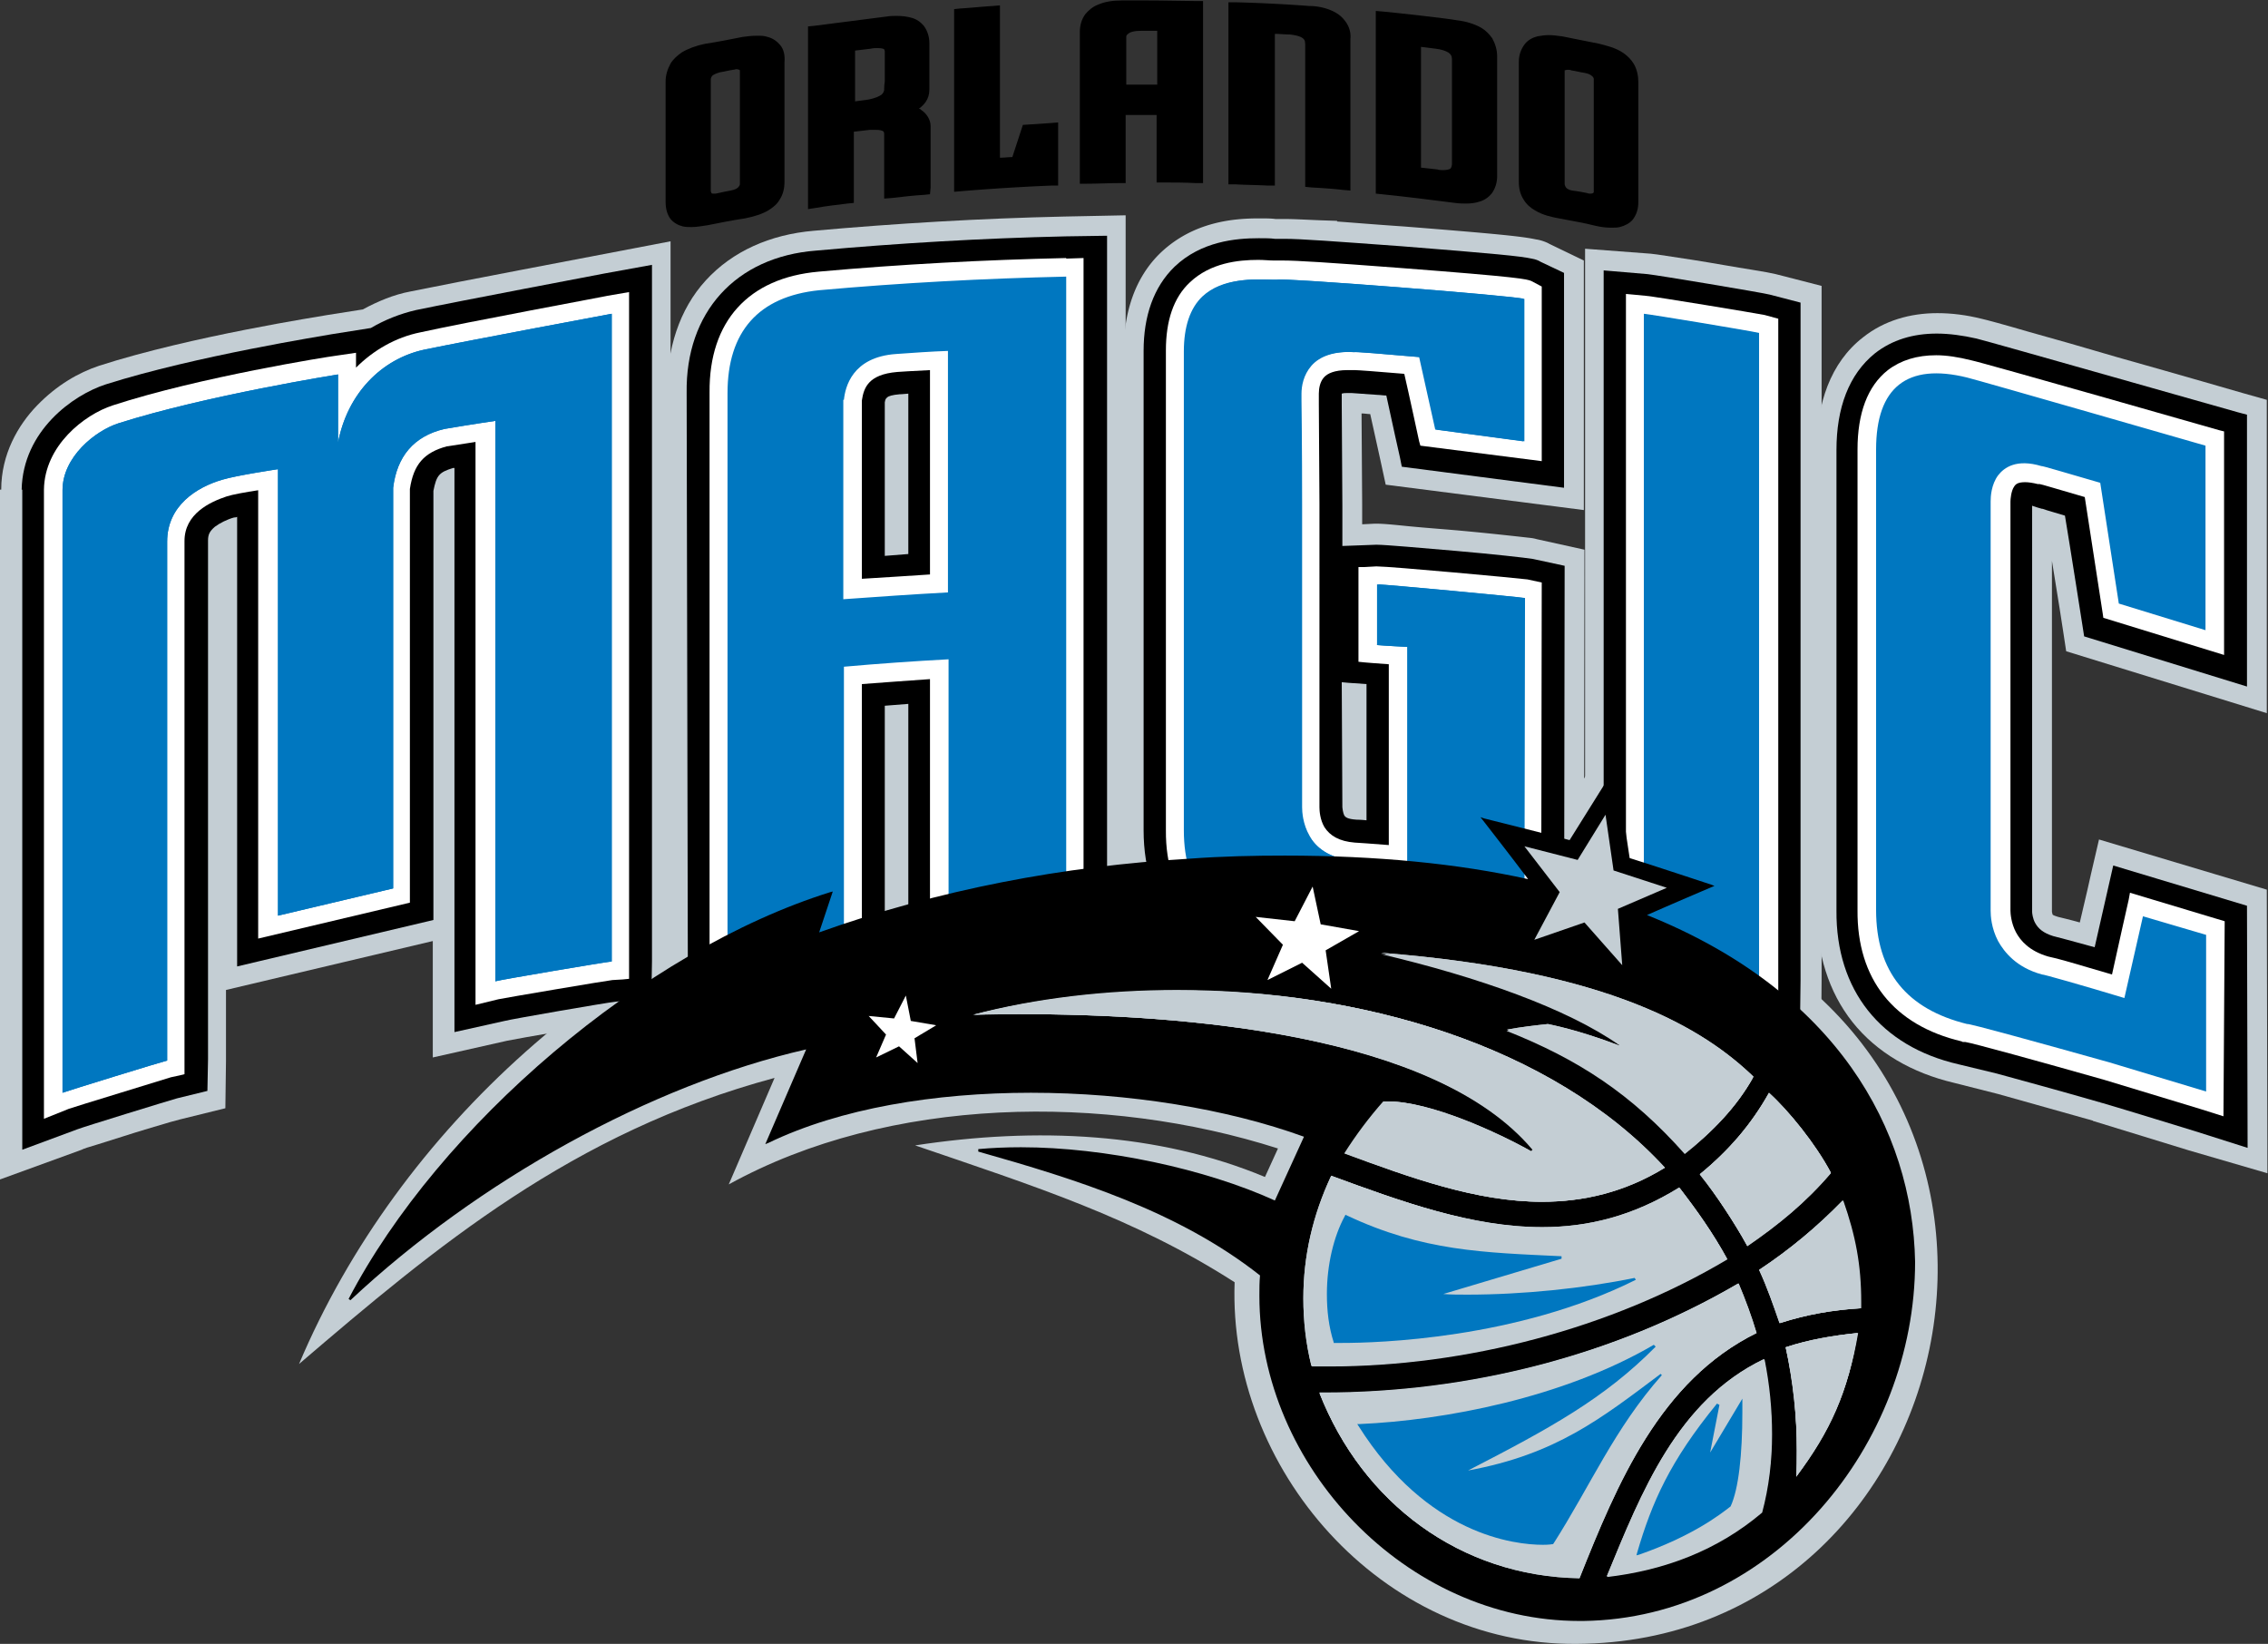
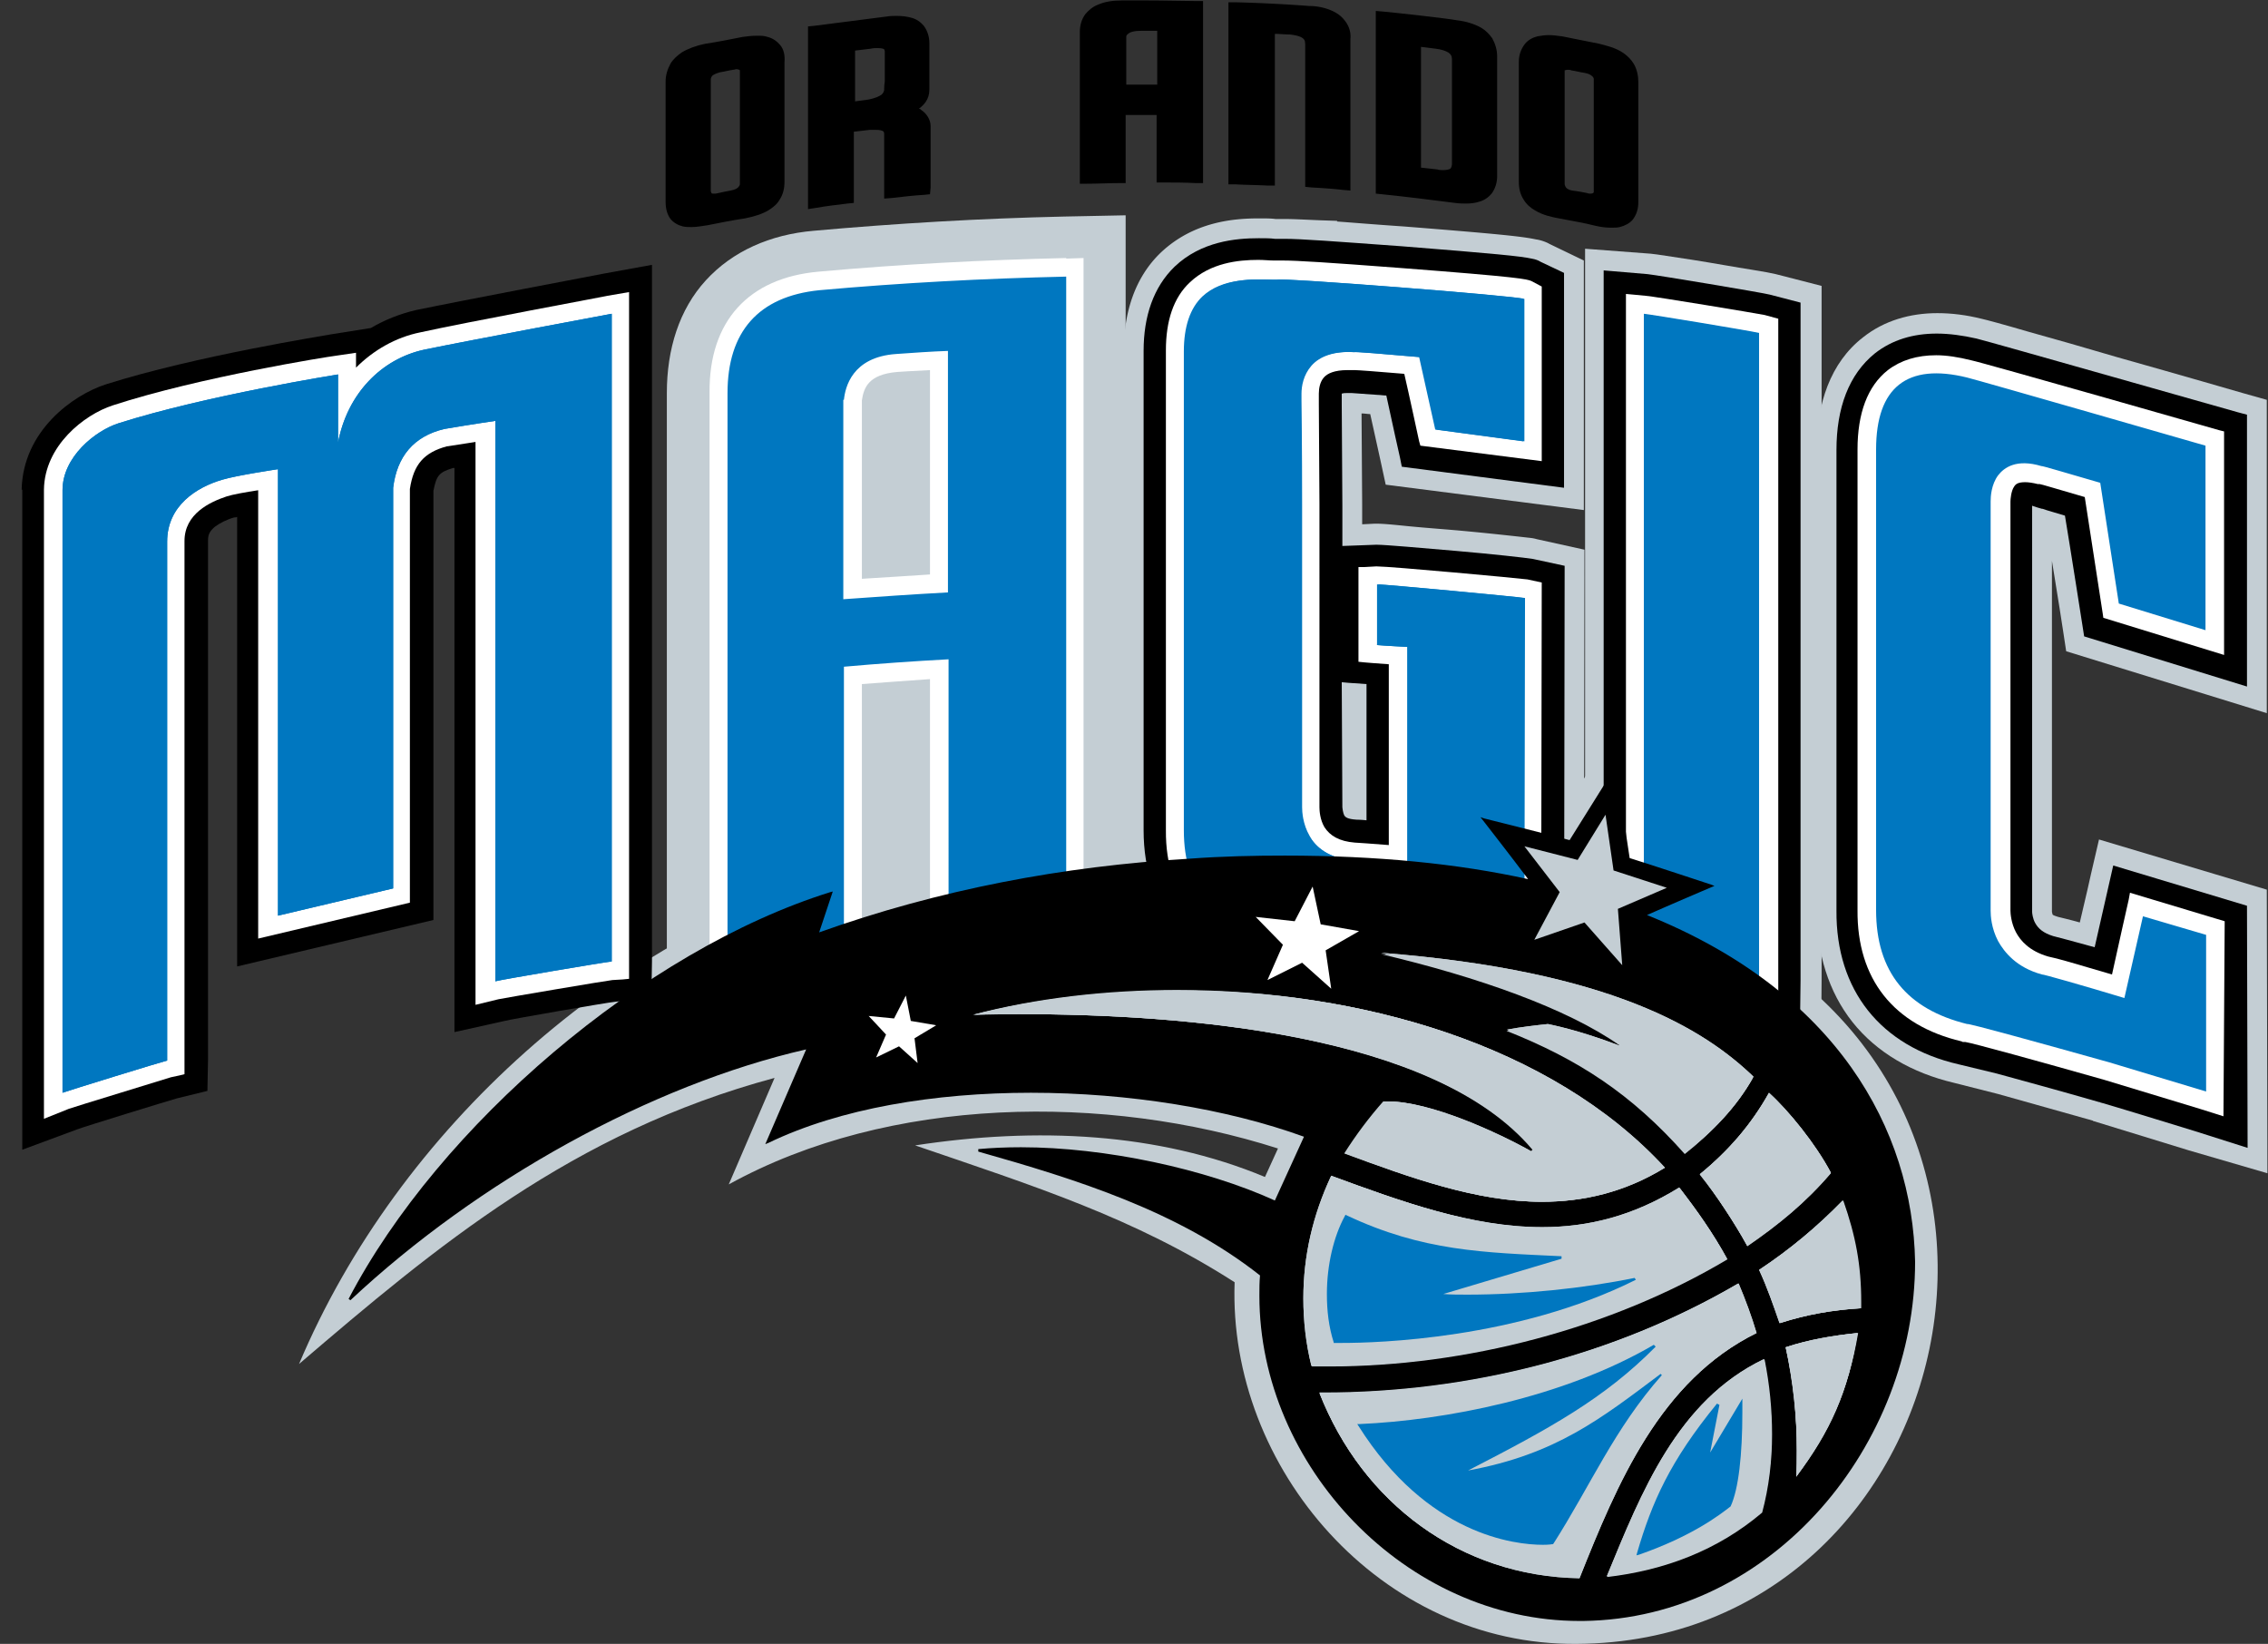
<svg xmlns="http://www.w3.org/2000/svg" xml:space="preserve" width="1366.645" height="990.471" viewBox="0 0 1366.645 990.471">
  <rect x="0" y="0" width="1366.645" height="990.471" fill="#333333" stroke="none" />
  <defs>
    <clipPath id="a" clipPathUnits="userSpaceOnUse">
      <path d="M0 800h1080V0H0Z" />
    </clipPath>
  </defs>
  <g clip-path="url(#a)" transform="matrix(1.333 0 0 -1.333 -37.356 1028.445)">
    <path d="M0 0c54.86 8.396 109.72 5.878 158.142-14.274l5.878 12.875C86.208 23.512-11.755 22.392-84.249-17.634l20.712 48.143C-155.062 5.878-216.64-45.903-278.497-98.804-233.434 7.837-135.19 95.445-24.351 127.354l-5.598-17.634c97.125 31.628 204.045 37.786 290.253 23.511l-20.152 26.311 49.542-12.596 31.908 47.582 12.596-58.778 48.702-15.674s-35.548-14.835-33.868-15.675C533.764 28.55 474.706-224.197 299.21-225.317c-88.727-.84-157.862 79.491-154.783 163.46C99.084-32.748 54.021-18.473 0 0" style="fill:#c4ced4;fill-opacity:1;fill-rule:nonzero;stroke:none" transform="translate(441.705 253.804)" />
    <path d="M0 0v.56c.28 5.598 3.359 12.875 8.957 17.073s11.476 5.319 17.073 5.598c0 0 5.039.28 10.357.56l15.954 1.12V-89.287l-13.995-.84c-8.397-.56-13.435-.84-22.672-1.399L-.28-92.646V0Zm-77.531 3.079c0 19.873 5.597 37.786 17.633 50.941s29.109 20.712 48.702 22.392c37.507 3.359 75.572 5.598 113.359 6.438l27.709.559v-320.482l-.56-27.43-27.709.56c-4.759 0-41.985-1.4-48.703-1.679h-.839l-29.949-2.799v.56l-18.753-.84c-2.519 0-47.303-4.479-49.262-5.038l-31.628-5.038z" style="fill:#c4ced4;fill-opacity:1;fill-rule:nonzero;stroke:none" transform="translate(406.998 590.8)" />
    <path d="M0 0s-37.227 11.476-42.824 13.155c-.28 0-.28 0-.56.281-16.794 4.757-31.908 8.956-42.824 12.035l-19.873 5.038c-19.033 4.478-34.987 13.715-45.903 27.429-10.916 13.715-16.234 31.349-16.234 50.663v208.243c0 20.432 6.157 39.185 20.992 50.661 9.517 7.557 21.272 10.916 33.587 10.916 6.439 0 13.156-.84 19.873-2.519 2.52-.56 9.797-2.519 21.273-5.878 11.195-3.079 25.75-7.277 40.025-11.476 28.829-8.117 56.819-16.234 56.819-16.234l10.916-3.079V197.607l-90.687 27.99-1.399 9.237s-2.519 16.514-5.038 31.628V107.761c0-.281.28-.84.28-1.12 0 0-.28-.28 2.518-1.12 0 0 5.878-1.399 9.797-2.519 2.519 10.637 5.038 21.553 5.038 21.832l3.639 15.675 75.852-22.672.28-128.193z" style="fill:#c4ced4;fill-opacity:1;fill-rule:nonzero;stroke:none" transform="translate(1017.453 251.565)" />
-     <path d="M0 0c0 15.954 7.558 29.109 16.234 38.066 8.957 9.236 18.753 14.834 27.99 17.913 41.705 13.436 100.483 22.392 103.282 22.952l15.954 2.519c6.718 3.638 13.995 6.717 21.552 8.117 20.433 4.198 82.57 15.954 85.369 16.514l32.188 6.158v-325.801l-.56-24.351-24.071-2.799c-1.959 0-47.023-7.837-49.262-8.396l-33.588-7.558v52.621l-93.485-22.112v-32.188l-.28-21.272-20.432-5.038c-.281 0-7.278-1.959-14.555-4.199-7.558-2.239-15.954-5.038-22.392-6.998-3.919-1.119-7.277-2.239-7.557-2.518L-.56-311.806V0Z" style="fill:#c4ced4;fill-opacity:1;fill-rule:nonzero;stroke:none" transform="translate(28.577 550.215)" />
    <path d="M0 0h-.56c-.56 0-1.12.279-1.679.279-1.4.281-3.36.561-5.598 1.12-4.478.84-10.356 1.68-15.954 2.799-11.196 1.959-23.512 3.919-24.352 3.919l-11.196 1.119-13.154 1.4v346.512l29.669-2.239c3.078-.28 9.516-1.399 19.032-2.799 8.957-1.399 19.593-3.359 26.87-4.478 5.318-.84 8.117-1.4 10.637-1.96l20.712-5.318V26.87l-.28-33.868z" style="fill:#c4ced4;fill-opacity:1;fill-rule:nonzero;stroke:none" transform="translate(817.047 301.946)" />
    <path d="M0 0c-3.079.56-21.553 2.52-41.146 3.919a4829 4829 0 0 1-52.06 3.639l-14.274.559c-19.874.84-37.507 6.997-50.102 19.873-12.315 12.875-18.193 30.509-18.193 50.381v216.921c0 17.353 5.038 33.307 16.794 44.503 14.834 13.995 33.027 15.394 44.223 15.394 3.079 0 5.598 0 7.557-.279h4.199c3.918 0 8.677-.28 15.674-.56l8.117-.28-.28-.28c7.837-.56 17.634-1.399 30.229-2.239 42.264-3.359 53.46-4.479 59.898-5.878 2.239-.28 5.038-1.4 5.878-1.959l15.674-7.557V223.358l-89.567 11.476-2.239 10.356s-2.52 11.476-4.759 21.552c-1.119 0-2.519.28-3.918.28l.279-41.145v-8.957l5.599.28h.84c2.518 0 5.878-.28 11.475-.839 5.319-.56 12.036-1.12 19.034-1.68 13.994-1.119 29.109-2.799 36.666-3.639 2.239-.279 3.359-.279 5.318-.839l21.552-4.758-.28-211.602z" style="fill:#c4ced4;fill-opacity:1;fill-rule:nonzero;stroke:none" transform="translate(711.806 317.62)" />
-     <path d="M0 0c3.639.28 6.998.56 10.636.84v72.493c-2.519-.28-4.198-.28-3.918-.28-3.359-.28-5.038-.84-5.598-1.399-.56-.56-.84-.56-1.12-2.239Zm-89.567 73.613c-.559 36.387 22.112 61.577 58.499 64.376 37.226 3.359 75.292 5.598 112.798 6.438l18.753.28v-310.966l-.28-18.753-18.753.281c-4.758 0-47.303-1.401-50.661-1.96l-20.153-1.959v121.755c-3.638-.28-6.997-.56-10.636-.84v-103.562l-.28-17.353-17.353-.84c-3.359 0-47.023-4.479-50.102-5.038l-21.272-3.359z" style="fill:#000;fill-opacity:1;fill-rule:nonzero;stroke:none" transform="translate(427.99 520.266)" />
    <path d="M0 0s-32.748 10.076-41.425 12.596c-.84.279-1.399.279-1.679.559h-.28c-18.473 5.319-34.987 9.797-46.183 12.875l-17.354 4.199c-35.266 8.117-55.419 33.587-55.14 69.415v208.243c0 19.033 5.598 34.147 17.354 43.664 7.837 6.157 17.353 8.956 27.99 8.956 5.598 0 11.756-.839 17.913-2.238 5.878-1.4 117.837-33.309 118.116-33.309l4.2-1.119V200.966l-73.614 22.672-.559 3.638s-5.598 35.828-8.117 50.942c-4.479 1.399-7.837 2.239-10.076 3.079h-.281l-1.959.559-2.519.84V99.084c0-.561.28-3.079 1.399-5.038 1.401-2.52 3.639-4.479 8.117-5.878 0 0 9.797-2.52 18.753-5.038l6.998 30.788 1.4 6.158 60.458-18.193.279-109.44z" style="fill:#000;fill-opacity:1;fill-rule:nonzero;stroke:none" transform="translate(1020.252 260.241)" />
    <path d="M0 0c.56 26.59 23.231 42.824 38.066 47.583 40.585 12.875 99.363 22.111 102.163 22.671l17.633 2.799c6.158 3.638 13.155 6.438 20.432 8.117 20.153 4.199 82.29 15.954 85.089 16.514l21.552 3.919v-314.884l-.28-16.235-16.234-1.959c-3.359-.28-47.023-7.837-50.101-8.676l-22.672-5.039V9.796h-.56c-6.438-1.959-7.557-3.359-8.957-10.356v-193.968l-88.727-20.993v203.206c-.56-.281-1.119-.281-1.399-.281-3.079-.839-6.438-2.519-8.677-4.198-2.239-1.959-3.079-3.359-3.079-6.158v-234.554l-.28-14.274-13.715-3.359c-3.079-.84-42.264-12.876-45.063-13.995L.28-298.37V0Z" style="fill:#000;fill-opacity:1;fill-rule:nonzero;stroke:none" transform="translate(37.813 550.215)" />
    <path d="M0 0c-3.079.84-46.463 7.838-49.542 8.117l-11.195 1.12-5.319.56v328.599l19.873-1.68c5.038-.559 50.381-8.116 55.14-9.236l13.995-3.639V17.634l-.28-22.672z" style="fill:#000;fill-opacity:1;fill-rule:nonzero;stroke:none" transform="translate(819.006 310.902)" />
    <path d="M12.315-186.971c0-.28.28-2.519.84-3.639.56-.84 1.4-1.679 5.598-1.959 0 0 1.959 0 4.478-.28v61.578c-3.638.279-8.117.559-8.117.559l-3.079.28zm78.372-80.05c-8.677 1.679-67.456 6.157-94.046 7.836l-14.555.56c-18.473.84-33.587 6.438-43.943 17.074-10.357 10.636-15.675 26.03-15.675 44.224v216.64c0 15.674 4.478 28.83 13.995 38.066 12.036 11.476 27.71 12.875 38.066 12.875 2.799 0 5.318 0 7.278-.279h4.198c7.837 0 22.112-1.12 53.181-3.359 42.264-3.359 53.74-4.479 58.778-5.598 1.68-.28 3.079-.84 3.918-1.4l10.637-5.038v-97.124l-73.333 9.516-.84 4.199s-3.919 17.353-6.158 27.99c-1.4 0-2.799.279-3.918.279-.56 0-11.756.84-11.756.84h-1.68c-1.119 0-1.959 0-2.799-.28v-5.038l.28-45.623v-18.193l15.115.559h.559c3.639 0 19.593-1.399 35.827-2.799s31.349-3.078 34.707-3.638l14.275-3.079-.279-193.689z" style="fill:#000;fill-opacity:1;fill-rule:nonzero;stroke:none" transform="translate(622.519 593.599)" />
    <path d="M0 0v-92.366c-7.557-.56-22.392-1.4-30.789-1.959v80.61c.84 5.598 2.799 11.756 15.955 12.875 0 0 8.116.56 14.834.84m61.577 47.583v3.078c-37.226-.839-74.732-2.799-111.958-6.158-31.629-2.798-49.542-22.391-49.263-54.579v-259.745l9.797 1.68c2.799.559 48.702 5.038 51.221 5.317h7.837v120.916c7.558.56 22.392 1.679 30.789 2.24v-121.756l9.237 1.12c2.519.28 45.063 1.959 51.221 1.959h.28l5.597-.28h3.08V50.661l-8.397-.28z" style="fill:#fff;fill-opacity:1;fill-rule:nonzero;stroke:none" transform="translate(448.422 604.235)" />
    <path d="m0 0-42.824 12.876-.561-3.079s-5.317-23.512-7.556-33.867c-17.075 5.038-24.631 7.277-28.83 8.116-8.677 2.519-12.595 7.277-14.555 10.916-2.238 4.199-2.519 8.677-2.519 9.797v185.012c0 .839.281 4.758 1.68 6.717.839 1.4 2.238 1.959 5.038 1.959 1.399 0 3.358-.28 5.598-.839h.84c.559 0 7.836-2.239 20.432-5.878 1.679-10.636 8.116-52.621 8.116-52.621l.281-1.959 54.58-16.794v101.043l-2.24.56s-106.64 30.509-112.238 31.628c-5.598 1.4-10.916 2.239-15.675 2.239q-13.014 0-21.832-6.717c-9.236-7.277-13.714-19.593-13.714-35.827V5.039c-.281-31.069 16.234-52.061 47.022-59.339l.561-.279h1.119c3.638-.561 33.028-8.677 62.697-17.074l43.384-13.156 10.635-3.358z" style="fill:#fff;fill-opacity:1;fill-rule:nonzero;stroke:none" transform="translate(1033.688 355.126)" />
    <path d="M0 0c-11.196-2.239-21.272-8.117-29.109-15.954v6.717l-9.516-1.399c-2.52-.28-61.018-9.517-100.483-22.392-12.876-4.199-30.789-18.193-31.069-38.066V-355.47l11.196 4.479c2.239.84 43.664 13.435 46.183 14.275l3.918.84 2.239.56v240.991c0 12.315 11.476 17.633 19.034 20.152 2.519.84 8.676 1.96 14.274 2.799V-274.02l68.575 16.235v186.971C-3.079-59.618 1.68-54.3 12.036-51.501h.28c1.679.28 7.277 1.12 12.595 1.959v-254.426l10.356 2.519c2.519.559 48.702 8.396 51.501 8.677l4.758.28 2.8.279V18.193l-9.797-1.679C85.089 16.514 20.153 4.479 0 0" style="fill:#fff;fill-opacity:1;fill-rule:nonzero;stroke:none" transform="translate(218.067 621.309)" />
    <path d="m0 0-5.878.56-3.079.28v-308.446l2.799-.281 4.759-.559c2.518-.281 48.421-7.837 50.941-8.397l10.356-2.519v309.006L53.74-8.677C49.542-7.837 3.919-.28 0 0" style="fill:#fff;fill-opacity:1;fill-rule:nonzero;stroke:none" transform="translate(771.983 637.822)" />
    <path d="M0 0h-.56l-5.038-.28h-2.798v-42.824l2.798-.28s6.438-.56 10.916-.84v-81.73c-6.717.56-15.114 1.12-15.394 1.12-6.997.56-11.196 3.079-13.715 6.998-1.959 3.358-2.239 7.277-2.239 8.956V27.99l-.281 45.343v4.758c0 2.519.561 5.318 2.24 7.278s5.038 3.359 10.636 3.359h3.359c1.399 0 9.236-.561 22.391-1.68 1.96-8.397 6.718-30.509 6.718-30.509l.56-1.959 54.86-6.997v78.931l-4.759 2.519c-2.239.84-4.478 1.679-59.338 5.878-33.028 2.519-46.743 3.358-52.9 3.358h-4.198c-1.96 0-4.199.28-6.998.28-9.237 0-21.552-1.399-30.788-10.076-7.558-6.997-10.916-17.634-10.916-30.789v-216.92c-.281-31.629 17.913-50.382 49.821-51.222h1.399c8.118 0 96.286-6.157 108.601-8.396l9.796-1.959.28 173.536-6.437 1.399C63.816-5.318 6.158 0 0 0" style="fill:#fff;fill-opacity:1;fill-rule:nonzero;stroke:none" transform="translate(650.508 515.507)" />
    <path d="m0 0-28.55 8.396-8.396-36.946c-18.474 5.599-37.227 10.916-37.227 10.637-11.475 3.078-17.073 10.076-19.872 15.114-3.079 5.878-3.359 11.476-3.359 13.715v185.012c0 2.239.28 7.557 3.359 11.756 2.799 3.638 8.397 7.557 19.593 4.198 0 .28 12.035-3.359 26.59-7.557l8.396-54.58L-.28 137.709v83.41s-103.002 29.669-107.76 30.788c-27.15 6.718-41.146-4.478-41.146-32.468V11.196c0-27.99 13.996-44.784 41.146-51.502 0 .561 34.427-8.956 64.376-17.353L0-70.814Zm-844.449 222.518v30.789s-59.898-9.516-99.363-22.112c-10.357-3.359-25.191-15.114-25.191-30.229v-272.34c3.079 1.12 43.943 13.715 47.302 14.555v234.553c0 16.515 13.435 24.632 24.911 27.99 6.437 1.96 25.191 4.758 25.191 4.758V8.677l52.06 12.315v181.093c1.68 13.996 9.237 23.512 23.232 26.591 13.155 2.239 22.952 3.638 22.952 3.638V-20.992c3.079.84 49.542 8.677 52.62 8.957v292.772s-64.376-12.036-84.808-16.235c-19.313-4.198-34.708-19.872-38.906-41.984m590.303-233.994c3.359-.28 48.982-7.836 52.06-8.676V271.78c-3.078.84-48.981 8.397-52.06 8.677zM-668.394 244.91V-5.038c3.359.559 49.262 5.318 52.621 5.318v120.915c15.674 1.4 31.628 2.519 47.302 3.359V3.358c3.359.281 49.822 1.96 53.18 1.96V297.53c-37.226-.839-74.452-2.799-111.678-6.157-27.43-2.799-41.425-18.753-41.425-46.463m52.621-3.079c.56 5.598 3.638 19.313 23.511 20.712 7.837.56 15.674 1.12 23.512 1.4v-109.16c-15.675-.84-31.629-1.959-47.303-3.079v90.127zm240.991-110.839c2.799-.28 13.715-.84 13.715-.84V31.908c-8.117.56-16.234 1.12-24.072 1.68-11.755.84-17.632 6.437-20.152 11.195-3.079 5.319-3.358 10.917-3.358 12.876v136.869c0 26.031-.281 45.624-.281 47.023v3.079c0 3.359.84 8.397 4.479 12.596 3.919 4.478 10.636 6.717 19.593 6.157 0 .28 13.714-.84 29.669-2.239l7.277-32.748 39.746-5.318v64.376c-3.359 1.4-111.399 9.796-111.399 8.677h-1.959c-8.677.28-22.672.84-31.629-7.557-5.598-5.318-8.397-13.715-8.397-24.911V47.303c0-27.991 13.994-41.985 41.985-43.105 0 .84 97.124-5.878 111.399-8.677 0 3.36.279 153.384.279 156.743-3.358.56-62.976 6.158-66.335 6.158v-27.151h-.56z" style="fill:#0077c0;fill-opacity:1;fill-rule:nonzero;stroke:none" transform="translate(1025.29 348.969)" />
    <path d="M0 0v30.789s-59.898-9.517-99.363-22.112c-10.357-3.359-25.191-15.114-25.191-30.229v-272.34c3.079 1.12 43.944 13.715 47.303 14.555v234.553c0 16.235 13.435 24.632 24.91 27.99 6.438 1.96 25.191 4.758 25.191 4.758v-201.805l52.061 12.315v181.093C26.59-6.437 34.147 2.799 48.142 6.158c13.155 2.239 22.952 3.638 22.952 3.638V-243.51c3.079.84 49.542 8.677 52.62 8.957V58.219S59.058 46.183 38.906 41.984C19.593 37.786 4.198 22.112 0 0m590.303-233.994c3.359-.28 48.982-7.837 52.06-8.676V49.542c-3.078.839-48.981 8.397-52.06 8.677zM469.667-91.526c2.799-.28 13.715-.84 13.715-.84v-98.244c-8.116.56-16.234 1.12-24.071 1.68-11.755.84-17.633 6.437-20.432 11.195-3.079 5.318-3.359 10.917-3.359 12.876V-27.99c0 26.031-.28 45.624-.28 47.023v3.079c0 3.359.56 8.397 4.198 12.596 3.918 4.478 10.636 6.717 19.593 6.157 0 .28 13.715-.84 29.669-2.239l7.278-32.748L535.723.56v64.376c-3.359 1.399-111.399 9.796-111.399 8.677h-1.96c-8.396.28-22.671.84-31.628-7.557-5.597-5.318-8.397-13.715-8.397-24.911v-216.36c0-27.71 13.995-41.985 41.985-43.105 0 .84 97.124-5.878 111.399-8.677 0 3.36.28 153.384.28 156.743-3.359.56-62.977 6.158-66.336 6.158z" style="fill:#0077c0;fill-opacity:1;fill-rule:nonzero;stroke:none" transform="translate(180.84 571.487)" />
    <path d="M0 0s0-.56-.84-1.4c-.559-.559-1.679-1.119-3.359-1.399-1.399-.28-4.478-.84-6.717-1.4h-1.12c-.839 0-.839.28-.839.28s0 .56-.28.56v50.942s0 .559.559 1.399c.56.56 1.68 1.12 3.639 1.679 1.959.28 3.919.84 5.878 1.12.56 0 1.12.28 1.399.28.84 0 1.12-.28 1.4-.28s.28-.56.28-.56zm18.193 62.977c-1.4 1.679-3.359 3.079-5.598 3.638-1.679.56-3.079.56-4.758.56-2.519 0-4.758-.28-6.717-.56-5.599-1.119-11.196-2.239-16.794-3.078-4.199-.84-7.837-2.24-10.637-3.919-1.959-1.4-3.918-3.079-5.038-5.038-1.399-2.519-2.239-5.318-2.239-8.117v-54.3c0-2.799.56-5.598 2.239-7.837 1.4-1.68 3.359-2.8 5.599-3.359 1.399-.28 2.798-.28 3.918-.28 2.519 0 5.038.56 7.277.84 5.598 1.119 11.196 2.239 16.794 3.078 4.198.84 7.837 1.96 10.636 3.639 2.239 1.4 3.918 2.799 5.038 4.758 1.68 2.519 2.239 5.318 2.239 8.118v54.02c.28 3.078-.279 5.878-1.959 7.837" style="fill:#000;fill-opacity:1;fill-rule:nonzero;stroke:none" transform="translate(362.494 688.204)" />
    <path d="M0 0c-1.399 1.959-3.079 3.359-5.318 4.479-3.918 1.958-8.118 2.519-10.916 2.519a681 681 0 0 1-33.308 1.679H-52.9v-82.29h3.079c4.758-.28 9.796-.28 14.553-.56h3.36v68.575c2.239 0 4.478-.28 6.718-.28 7.836-.84 6.716-3.359 6.997-4.198v-64.656l2.798-.28c4.758-.28 9.517-.56 14.275-1.12l3.359-.28v68.575C2.519-5.038 1.68-2.239 0 0" style="fill:#000;fill-opacity:1;fill-rule:nonzero;stroke:none" transform="translate(636.233 761.817)" />
    <path d="M0 0c-.56-.28-1.68-.56-3.079-.56-.84 0-1.959 0-2.52.28l-7.556.84v54.58l6.718-.84c2.239-.279 4.198-.84 5.597-1.679 1.119-.84 1.68-1.4 1.68-3.359V1.959C.56.28.279.28 0 0m19.033 59.059c-1.4 1.959-3.079 3.638-5.039 4.758-3.078 1.679-6.437 2.799-10.915 3.358-4.478.84-27.15 3.359-33.308 3.919l-3.359.28v-82.57l2.799-.28c10.916-1.119 22.112-2.519 33.028-3.918 1.959-.28 3.639-.28 5.038-.28q3.36 0 5.878.84c2.24.56 4.199 1.959 5.598 3.638 1.68 2.239 2.519 5.038 2.519 7.838v54.299c-.001 2.799-.839 5.599-2.239 8.118" style="fill:#000;fill-opacity:1;fill-rule:nonzero;stroke:none" transform="translate(683.536 695.201)" />
    <path d="M0 0c0-.56 0-1.399-1.12-2.519-1.119-.84-3.078-1.68-5.878-2.239-1.959-.28-4.198-.56-6.157-.84v22.952c2.239.279 4.758.56 6.997.839 1.12.28 2.24.28 3.079.28 1.959 0 2.799-.28 3.079-.559.28-.281 0 0 .28-.84V3.359C0 1.679 0 .28 0 0m20.992-44.504v27.71c0 2.799-1.679 5.598-4.198 7.277-.28.28-.56.56-1.12.56 2.24 1.68 4.759 4.199 4.759 8.677v20.992c0 2.799-.84 5.598-2.519 7.837-1.4 1.68-3.359 3.079-5.599 3.639q-2.939.84-6.717.84c-1.399 0-2.799 0-4.478-.28l-32.748-4.199-2.799-.279V-54.3l3.638.56c4.759.84 9.517 1.399 14.275 1.959l2.799.28v32.188c2.519.28 4.758.56 7.278.84h2.519c1.959 0 2.798-.28 3.358-.56s.56-.84.56-1.959v-28.55l3.639.28c4.758.56 9.516 1.12 14.275 1.4l2.798.279z" style="fill:#000;fill-opacity:1;fill-rule:nonzero;stroke:none" transform="translate(427.71 731.308)" />
-     <path d="M0 0v10.636l-3.358-.28-12.596-.839-4.758-14.555c-1.959 0-3.639-.28-5.598-.28v68.855l-3.359-.28c-4.758-.28-9.796-.84-14.555-1.12l-2.798-.28v-82.569l3.358.279a985 985 0 0 0 40.585 2.519H0v10.637z" style="fill:#000;fill-opacity:1;fill-rule:nonzero;stroke:none" transform="translate(506.36 705.558)" />
    <path d="M0 0h-13.995v21.552c0 .28 0 .84.84 1.399.84.84 2.799 1.4 6.158 1.4H0Zm17.913 37.786c-3.918 0-15.114.28-23.791.28h-9.796c-4.478 0-8.117-.56-11.196-1.96-2.239-.839-4.198-2.519-5.598-4.198-1.679-2.239-2.519-5.038-2.519-8.117v-68.575h3.359c4.758 0 9.516.28 14.274.28h3.079v30.789H-.28v-30.509h3.079c4.759 0 9.797 0 14.555-.28h3.359v82.29z" style="fill:#000;fill-opacity:1;fill-rule:nonzero;stroke:none" transform="translate(551.144 733.268)" />
    <path d="M0 0s0-.28 0 0c-.279-.28-.56-.56-1.399-.56-.56 0-1.12 0-1.679.28C-4.479 0-7.277.56-9.796.839c-1.68.281-2.799 1.12-3.079 1.96-.28.559-.28 1.119-.28 1.119V55.14c.28 0 .56.279 1.399.279.561 0 1.12 0 1.68-.279 1.96-.28 3.919-.84 5.878-1.12 1.679-.28 2.799-.84 3.359-1.399 1.119-.84.839-1.68.839-1.68Zm18.193 57.938c-1.119 1.96-2.798 3.639-4.757 5.039-3.639 2.519-7.837 3.358-10.916 4.198l-16.794 3.359c-2.24.28-4.199.56-6.159.56-1.678 0-3.358-.28-5.038-.56-2.239-.56-4.198-1.68-5.597-3.359-1.959-2.519-2.799-5.318-2.799-8.117v-54.3c0-2.799.559-5.598 2.239-8.117 1.119-1.959 3.079-3.639 5.038-4.758 3.639-2.239 7.837-3.079 10.916-3.639 5.598-1.119 11.195-1.959 16.514-3.359 2.519-.559 4.759-.839 6.997-.839 1.399 0 2.8 0 3.919.28 2.239.559 4.478 1.679 5.878 3.359 1.679 2.238 2.518 4.757 2.518 7.836v54.3c.001 2.8-.559 5.598-1.959 8.117" style="fill:#000;fill-opacity:1;fill-rule:nonzero;stroke:none" transform="translate(748.472 684.565)" />
    <path d="m0 0 10.356 5.038 8.677-7.557-1.679 11.196 9.796 5.878-11.196 1.96-2.519 11.475-5.318-10.356-11.476 1.119 8.117-8.397Z" style="fill:#fff;fill-opacity:1;fill-rule:nonzero;stroke:none" transform="translate(424.071 293.549)" />
    <path d="M0 0c10.076 4.478 29.109 12.595 29.109 12.595l1.4.56-1.4.56S-1.399 23.791-7.837 25.75c-1.12 6.998-5.878 40.025-5.878 40.025l-.28 1.68-11.195-17.913s-6.438-10.356-9.797-15.675c-7.278 1.959-38.626 9.797-38.626 9.797l-1.679.56 1.119-1.4S-61.298 26.31-53.74 16.233c-31.628 6.998-68.295 10.637-109.999 10.637-13.716 0-27.99-.28-43.105-1.399-57.099-3.36-113.358-13.995-167.378-33.309l6.158 18.474-1.12-.281c-84.249-26.309-176.895-105.52-217.76-183.891l.84-.561c57.659 54.021 136.03 97.405 206.004 113.359l-18.473-42.825 1.399.56c32.468 15.675 75.293 22.672 118.676 22.672 44.224 0 88.727-7.277 123.436-19.872l-13.156-28.83c-31.348 14.275-76.692 24.071-114.758 24.071q-10.076 0-19.313-.84v-1.119c44.504-12.596 90.407-26.87 127.353-55.979-.28-3.079-.28-6.159-.28-9.237 0-76.971 66.336-146.946 144.707-146.946h1.68c85.928 1.119 150.024 79.771 150.024 162.34C120.076-96.845 85.648-34.428 0 0" style="fill:#000;fill-opacity:1;fill-rule:nonzero;stroke:none" transform="translate(772.543 357.926)" />
    <path d="M0 0c-31.629 0-63.537 11.756-95.445 23.231-8.397-17.632-12.595-36.386-12.595-55.419 0-10.077 1.119-20.153 3.639-30.508h7.837c61.577 0 127.352 17.073 179.973 48.422C77.251-3.078 69.694 7.558 61.857 17.914 41.145 5.038 20.712 0 0 0" style="fill:#c4ced4;fill-opacity:1;fill-rule:nonzero;stroke:none" transform="translate(725.52 216.577)" />
    <path d="M0 0h-1.959c19.313-49.822 63.537-82.85 117.277-83.689 17.354 42.544 36.386 89.006 80.05 110.559-2.239 7.557-5.038 15.114-8.116 22.392C131.272 16.514 65.217 0 0 0" style="fill:#c4ced4;fill-opacity:1;fill-rule:nonzero;stroke:none" transform="translate(626.437 142.125)" />
    <path d="M0 0c-19.033 7.277-31.349 9.517-32.469 9.796-5.317-.84-12.594-1.4-18.472-2.519 32.467-12.876 56.539-28.549 80.61-55.7C41.984-38.626 52.9-27.43 60.457-13.995 38.346 7.557-3.359 33.867-107.761 41.984-63.817 31.628-23.512 17.354-.001.84Z" style="fill:#c4ced4;fill-opacity:1;fill-rule:nonzero;stroke:none" transform="translate(759.948 298.308)" />
    <path d="M0 0c6.437 0 13.435.279 20.712.279 73.893 0 188.091-8.676 232.314-61.297l-.839-.839c-15.394 8.396-45.903 22.671-64.936 22.671h-1.68q-9.656-10.916-17.633-23.511c29.669-10.916 59.619-21.832 89.007-21.832 18.753 0 37.227 4.198 55.42 15.394-51.221 55.98-138.269 80.33-219.999 80.33C60.458 11.195 28.829 7.557 0 0" style="fill:#c4ced4;fill-opacity:1;fill-rule:nonzero;stroke:none" transform="translate(467.735 312.862)" />
    <path d="M0 0c14.274 9.796 26.59 19.873 37.786 33.027-6.998 13.436-19.313 28.55-27.99 36.108C1.679 54.859-8.677 42.824-21.553 32.468-13.715 22.672-5.878 11.195 0 0" style="fill:#c4ced4;fill-opacity:1;fill-rule:nonzero;stroke:none" transform="translate(817.887 208.18)" />
    <path d="M0 0c26.03 3.078 49.821 12.035 69.975 29.109 3.078 11.476 4.477 23.511 4.477 35.267 0 11.476-1.119 22.672-3.358 33.867C31.908 79.771 15.674 38.346 0 0" style="fill:#c4ced4;fill-opacity:1;fill-rule:nonzero;stroke:none" transform="translate(754.63 58.716)" />
    <path d="M0 0c0-3.919 0-7.837-.28-11.756C14.834 8.957 23.231 26.87 27.71 53.181c-11.196-1.12-22.112-2.799-32.748-6.438C-1.399 31.068 0 15.674 0 0" style="fill:#c4ced4;fill-opacity:1;fill-rule:nonzero;stroke:none" transform="translate(840.278 115.814)" />
    <path d="M0 0c3.358-7.838 6.437-15.955 9.236-24.071 12.316 3.918 24.072 6.157 36.667 6.717v2.799c0 16.793-2.519 29.949-8.117 45.903C26.03 19.312 13.715 9.236 0 0" style="fill:#c4ced4;fill-opacity:1;fill-rule:nonzero;stroke:none" transform="translate(823.484 197.545)" />
    <path d="M0 0c-12.595-.839-24.631-2.799-36.666-6.717-2.799 8.116-5.599 16.234-9.237 24.071 13.995 9.237 26.31 19.593 37.786 31.348C-2.519 32.469-.279 19.594 0 2.8z" style="fill:#c4ced4;fill-opacity:1;fill-rule:nonzero;stroke:none" transform="translate(869.107 180.19)" />
    <path d="M0 0c-12.595-.839-24.631-2.799-36.666-6.717-2.799 8.116-5.599 16.234-9.237 24.071 13.995 9.237 26.31 19.593 37.786 31.348C-2.519 32.469-.279 19.594 0 2.8z" style="fill:#c4ced4;fill-opacity:1;fill-rule:nonzero;stroke:none" transform="translate(869.107 180.19)" />
    <path d="M0 0c8.677-7.837 20.992-22.951 27.99-36.106C16.794-49.262 4.479-59.338-9.796-69.135c-6.158 10.916-13.995 22.672-21.272 32.469C-18.473-26.311-8.117-14.555 0 0" style="fill:#c4ced4;fill-opacity:1;fill-rule:nonzero;stroke:none" transform="translate(827.683 277.595)" />
    <path d="M0 0c8.677-7.837 20.992-22.951 27.99-36.106C16.794-49.262 4.479-59.338-9.796-69.135c-6.158 10.916-13.995 22.672-21.272 32.469C-18.473-26.311-8.117-14.555 0 0" style="fill:#c4ced4;fill-opacity:1;fill-rule:nonzero;stroke:none" transform="translate(827.683 277.595)" />
    <path d="M0 0c104.121-8.117 146.105-34.707 168.218-55.979-7.558-13.715-18.474-24.631-30.789-34.427-24.072 26.87-48.143 42.544-80.611 55.699 5.878 1.119 13.156 1.959 18.474 2.519 1.119-.28 13.435-2.519 32.468-9.796l.559 1.119C84.528-24.351 43.943-10.356 0 0" style="fill:#c4ced4;fill-opacity:1;fill-rule:nonzero;stroke:none" transform="translate(652.468 340.852)" />
    <path d="M0 0c104.121-8.117 146.105-34.707 168.218-55.979-7.558-13.715-18.474-24.631-30.789-34.427-24.072 26.87-48.143 42.544-80.611 55.699 5.878 1.119 13.156 1.959 18.474 2.519 1.119-.28 13.435-2.519 32.468-9.796l.559 1.119C84.528-24.351 43.943-10.356 0 0" style="fill:#c4ced4;fill-opacity:1;fill-rule:nonzero;stroke:none" transform="translate(652.468 340.852)" />
    <path d="M0 0h-7.837c-2.518 10.076-3.639 20.433-3.639 30.509q0 28.55 12.596 55.42c31.908-11.756 63.536-23.232 95.444-23.232 20.713 0 41.146 5.038 61.858 17.913 7.837-10.076 15.394-20.712 21.552-32.187C127.354 17.074 61.577 0 0 0" style="fill:#c4ced4;fill-opacity:1;fill-rule:nonzero;stroke:none" transform="translate(628.676 154.16)" />
    <path d="M0 0h-7.837c-2.518 10.076-3.639 20.433-3.639 30.509q0 28.55 12.596 55.42c31.908-11.756 63.536-23.232 95.444-23.232 20.713 0 41.146 5.038 61.858 17.913 7.837-10.076 15.394-20.712 21.552-32.187C127.354 17.074 61.577 0 0 0" style="fill:#c4ced4;fill-opacity:1;fill-rule:nonzero;stroke:none" transform="translate(628.676 154.16)" />
    <path d="M0 0c-53.74.84-97.964 33.868-117.557 83.689h1.959c65.217 0 130.993 16.514 187.532 49.542 3.079-7.277 5.878-14.835 8.117-22.391C36.387 89.287 17.074 42.825 0 0" style="fill:#c4ced4;fill-opacity:1;fill-rule:nonzero;stroke:none" transform="translate(742.034 58.155)" />
    <path d="M0 0c-53.74.84-97.964 33.868-117.557 83.689h1.959c65.217 0 130.993 16.514 187.532 49.542 3.079-7.277 5.878-14.835 8.117-22.391C36.387 89.287 17.074 42.825 0 0" style="fill:#c4ced4;fill-opacity:1;fill-rule:nonzero;stroke:none" transform="translate(742.034 58.155)" />
    <path d="M0 0c.28 3.919.28 7.837.28 11.756 0 15.674-1.679 31.068-5.038 46.743 10.357 3.358 21.552 5.317 32.468 6.438C23.512 38.346 15.395 20.433 0 0" style="fill:#c4ced4;fill-opacity:1;fill-rule:nonzero;stroke:none" transform="translate(839.998 104.059)" />
    <path d="M0 0c.28 3.919.28 7.837.28 11.756 0 15.674-1.679 31.068-5.038 46.743 10.357 3.358 21.552 5.317 32.468 6.438C23.512 38.346 15.395 20.433 0 0" style="fill:#c4ced4;fill-opacity:1;fill-rule:nonzero;stroke:none" transform="translate(839.998 104.059)" />
    <path d="M0 0c-18.193-11.196-36.946-15.395-55.42-15.395-29.669 0-59.618 10.916-89.007 21.832 5.319 8.398 10.916 16.235 17.634 23.512h1.679c19.033 0 49.542-13.995 64.936-22.672l.84.84c-44.224 52.62-158.422 61.297-232.315 61.297-7.277 0-14.274 0-20.712-.279 28.27 7.277 60.178 10.916 92.646 10.916C-138.27 80.33-51.221 55.699 0 0" style="fill:#c4ced4;fill-opacity:1;fill-rule:nonzero;stroke:none" transform="translate(780.66 243.727)" />
    <path d="M0 0c-18.193-11.196-36.946-15.395-55.42-15.395-29.669 0-59.618 10.916-89.007 21.832 5.319 8.398 10.916 16.235 17.634 23.512h1.679c19.033 0 49.542-13.995 64.936-22.672l.84.84c-44.224 52.62-158.422 61.297-232.315 61.297-7.277 0-14.274 0-20.712-.279 28.27 7.277 60.178 10.916 92.646 10.916C-138.27 80.33-51.221 55.699 0 0" style="fill:#c4ced4;fill-opacity:1;fill-rule:nonzero;stroke:none" transform="translate(780.66 243.727)" />
    <path d="M0 0c-20.152-17.073-43.944-26.03-69.975-29.109C-54.3 8.957-38.066 50.382 1.119 69.135c1.96-11.197 3.36-22.392 3.36-33.867C4.479 23.512 3.079 11.476 0 0" style="fill:#c4ced4;fill-opacity:1;fill-rule:nonzero;stroke:none" transform="translate(824.324 88.105)" />
    <path d="M0 0c-20.152-17.073-43.944-26.03-69.975-29.109C-54.3 8.957-38.066 50.382 1.119 69.135c1.96-11.197 3.36-22.392 3.36-33.867C4.479 23.512 3.079 11.476 0 0" style="fill:#c4ced4;fill-opacity:1;fill-rule:nonzero;stroke:none" transform="translate(824.324 88.105)" />
    <path d="m0 0 22.672 7.837 17.074-19.313-1.96 25.471 22.112 9.517-24.071 7.837-3.639 25.19-12.595-20.433-24.072 6.159 15.956-20.713Z" style="fill:#c4ced4;fill-opacity:1;fill-rule:nonzero;stroke:none" transform="translate(721.602 346.73)" />
    <path d="m0 0 15.675 7.837L28.83-3.918l-2.519 17.354 15.114 8.676-17.354 3.078-3.638 17.075-8.118-15.675-17.632 1.96L6.998 15.954Z" style="fill:#fff;fill-opacity:1;fill-rule:nonzero;stroke:none" transform="translate(600.966 328.536)" />
    <path d="m0 0 10.356 5.038 8.397-7.557-1.399 11.196 9.796 5.878-11.476 1.96-2.239 11.475-5.318-10.356-11.476 1.119 7.838-8.397Z" style="fill:#fff;fill-opacity:1;fill-rule:nonzero;stroke:none" transform="translate(424.071 293.549)" />
    <path d="M0 0v1.96l-14.555-24.352 4.199 21.553-1.12.56C-32.748-26.31-40.865-44.783-47.583-67.734l-.279-1.12 1.119.28c24.071 8.396 36.387 17.913 41.425 21.832C-1.68-38.905 0-23.231 0-4.198z" style="fill:#0077c0;fill-opacity:1;fill-rule:nonzero;stroke:none" transform="translate(815.648 137.366)" />
    <path d="M0 0c-23.231-4.758-50.661-7.557-75.572-7.557-3.639 0-7.558 0-10.916.281l53.46 15.954v1.119c-35.267 1.68-62.697 2.239-97.124 18.474l-.56.279-.28-.56c-5.038-9.236-8.116-22.112-8.116-35.266 0-7.558.838-14.835 3.078-21.832v-.281h3.919c15.394 0 78.93 1.68 132.671 28.55z" style="fill:#0077c0;fill-opacity:1;fill-rule:nonzero;stroke:none" transform="translate(766.945 193.905)" />
    <path d="M0 0c-26.87-20.152-47.303-36.387-87.048-43.664 36.946 19.033 61.577 32.469 84.809 55.979l-.84.84C-44.225-10.916-97.964-20.992-136.03-22.672h-1.119l.559-.839c31.069-49.262 70.534-53.74 83.409-53.74 2.799 0 4.199.279 4.199.279h.28l.279.281C-31.629-50.381-20.992-24.91.56-.56z" style="fill:#0077c0;fill-opacity:1;fill-rule:nonzero;stroke:none" transform="translate(778.701 150.522)" />
  </g>
</svg>